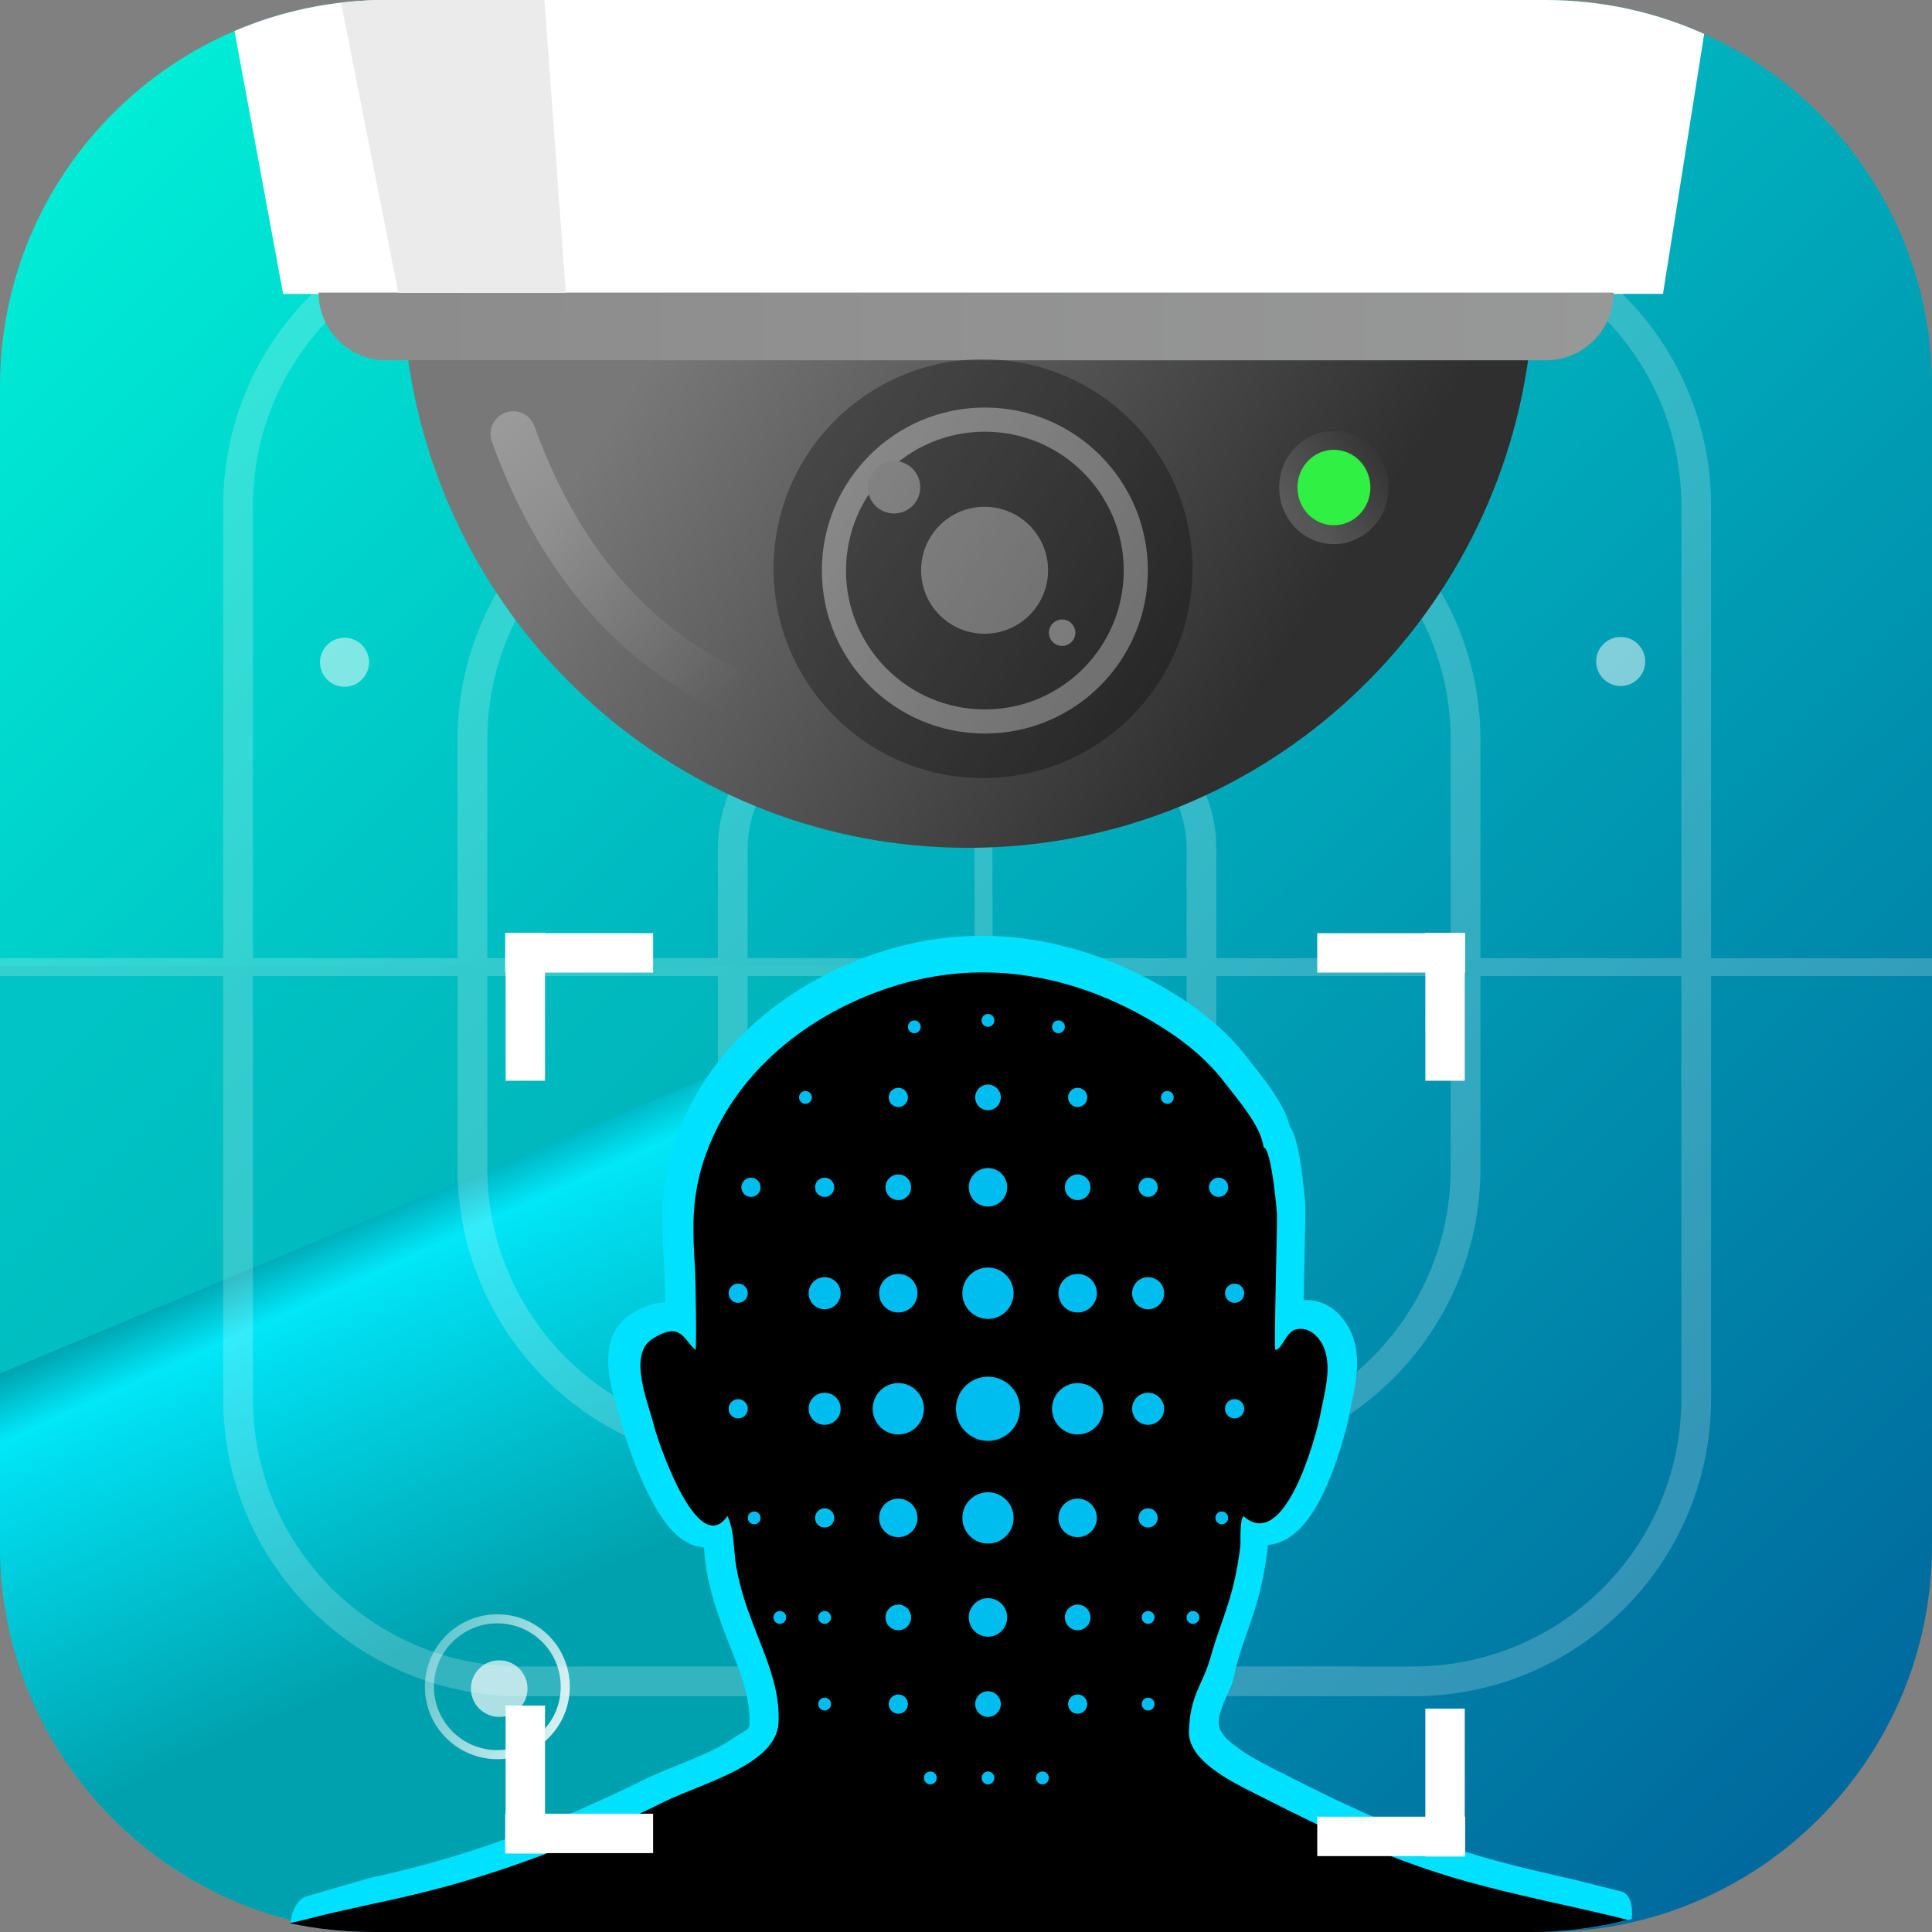
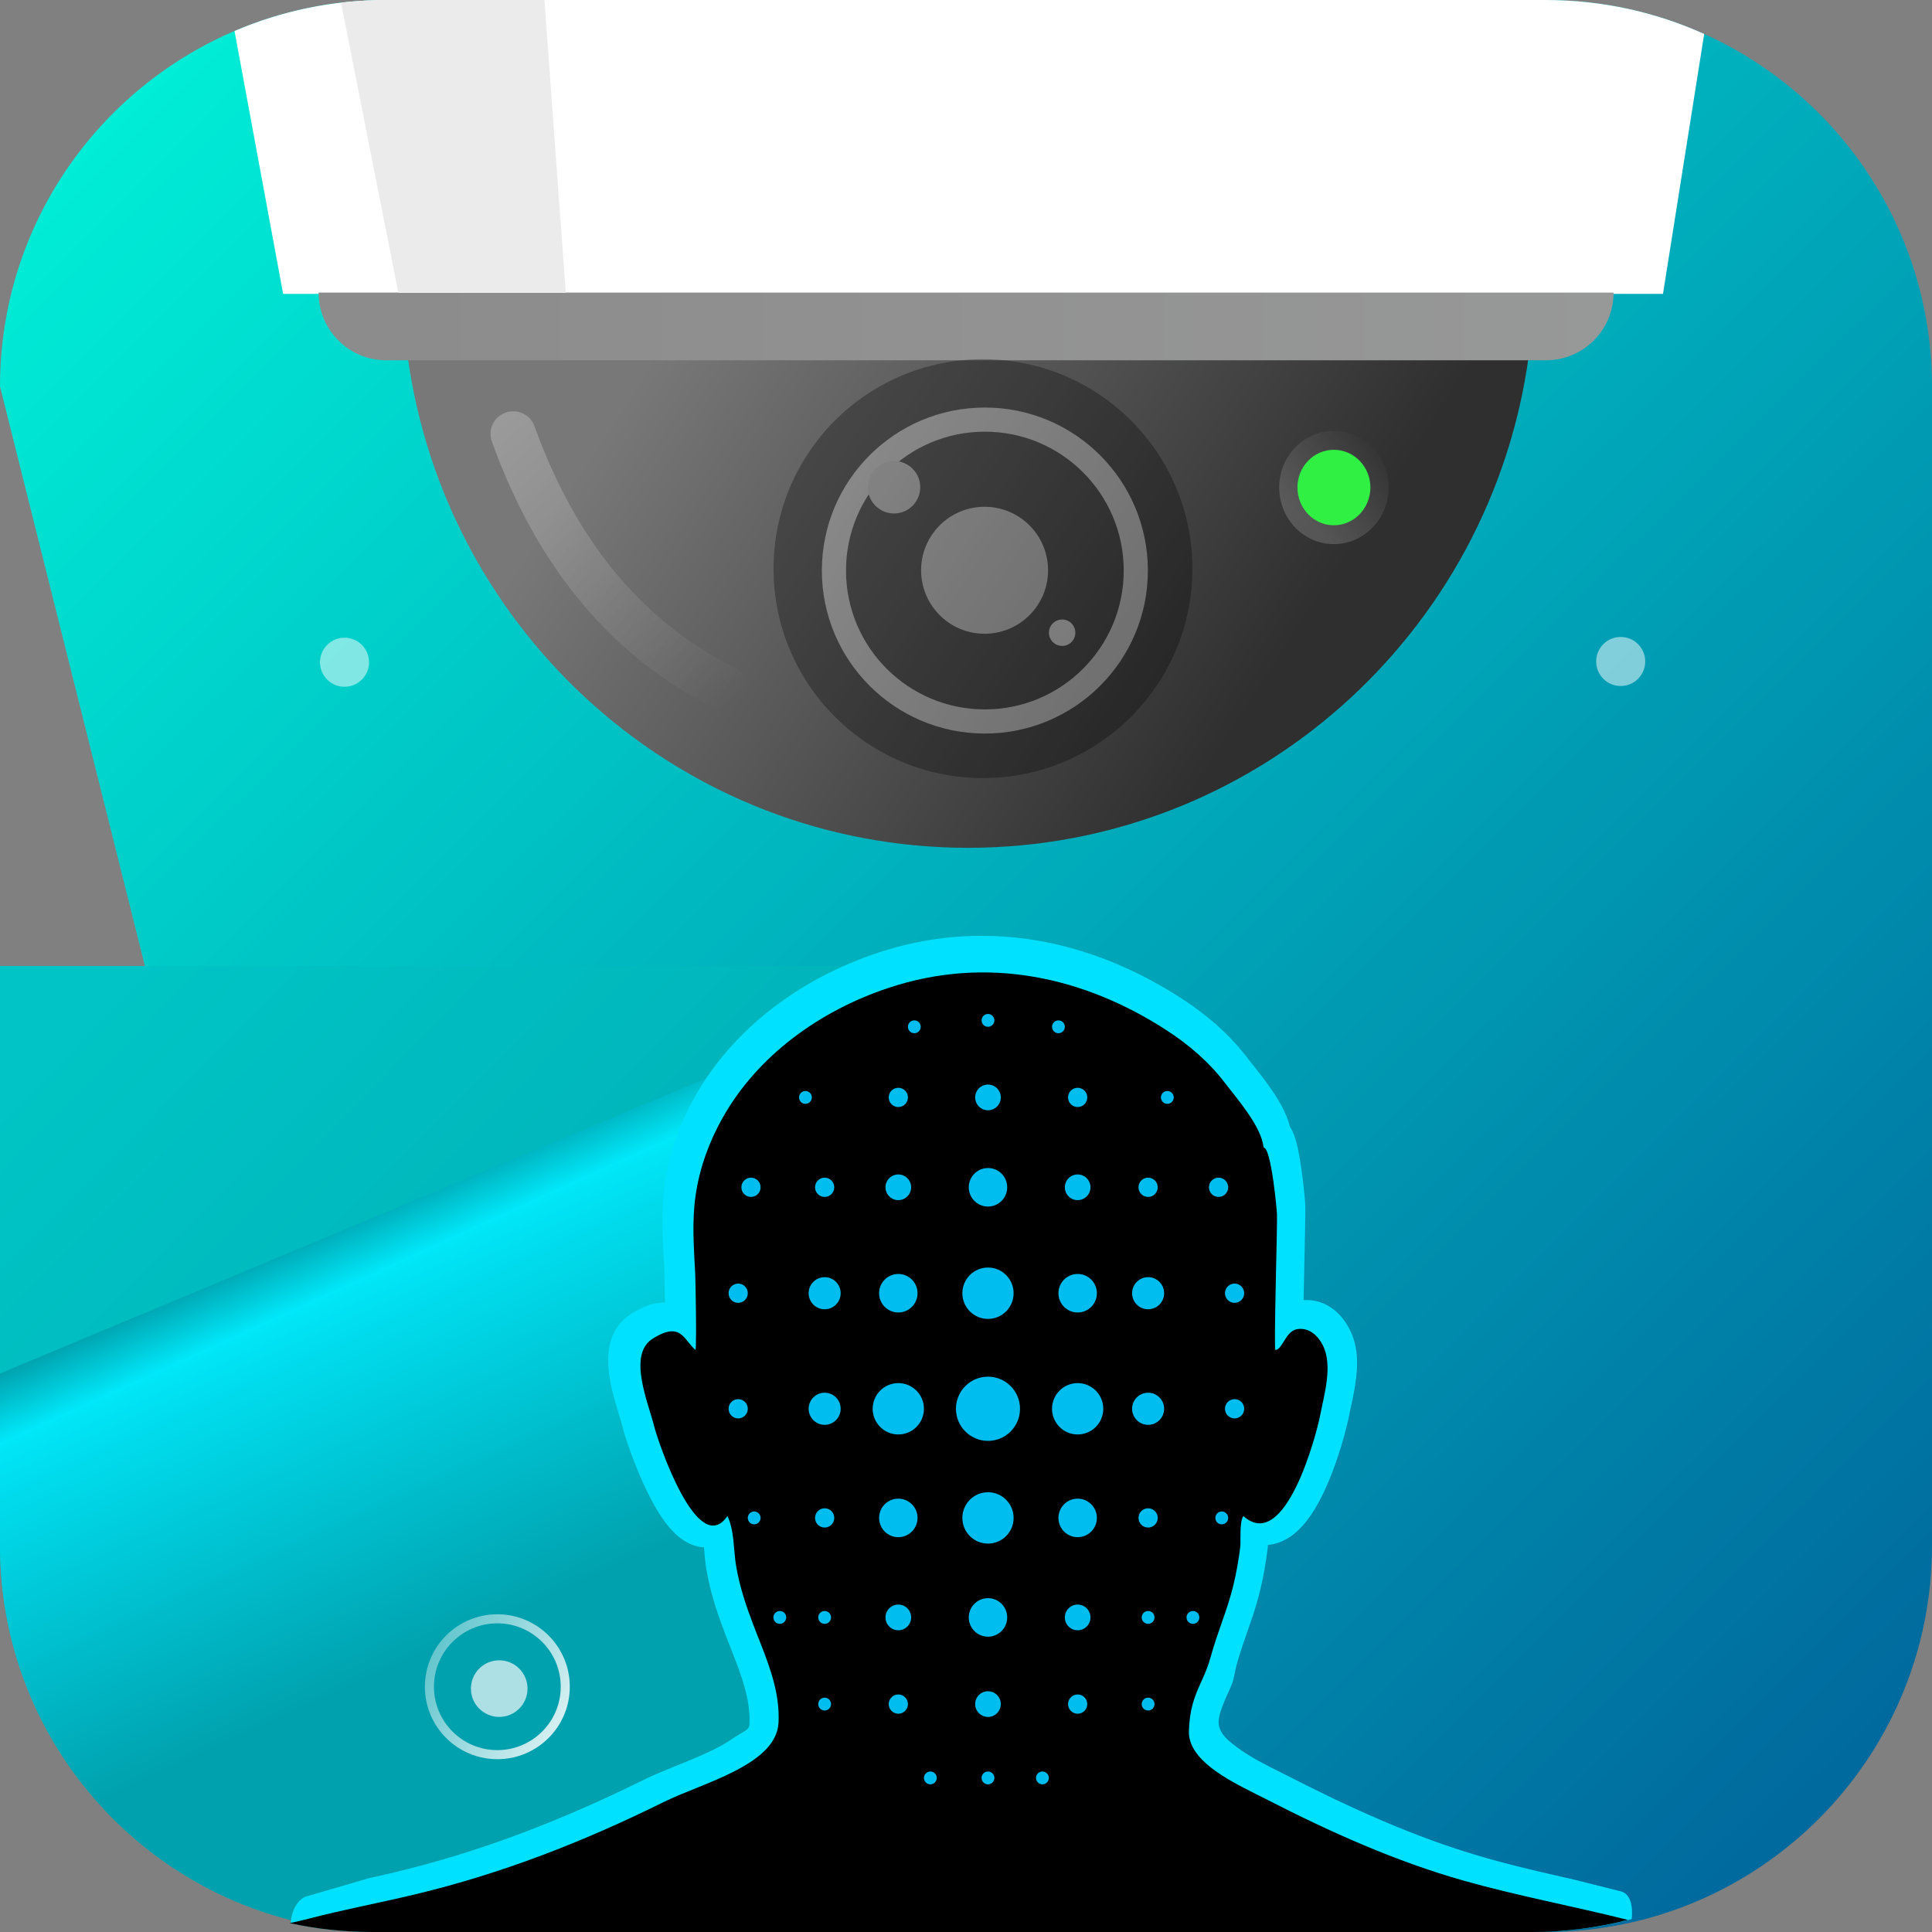
<svg xmlns="http://www.w3.org/2000/svg" width="640px" height="640px" viewBox="0 0 640 640" version="1.1">
  <rect x="0" y="0" width="640" height="640" fill="#808080" stroke="none" />
  <title>qvr_face_link</title>
  <defs>
    <linearGradient x1="6.588%" y1="6.173%" x2="94.097%" y2="94.292%" id="linearGradient-1">
      <stop stop-color="#00EDD7" offset="0%" />
      <stop stop-color="#00689D" offset="100%" />
    </linearGradient>
    <linearGradient x1="6.588%" y1="7.772%" x2="94.097%" y2="92.677%" id="linearGradient-2">
      <stop stop-color="#00C4C5" offset="0%" />
      <stop stop-color="#00A1AE" offset="100%" />
    </linearGradient>
    <linearGradient x1="39.544%" y1="24.174%" x2="57.878%" y2="64.465%" id="linearGradient-3">
      <stop stop-color="#00A2AE" offset="0%" />
      <stop stop-color="#00E8F9" offset="14.868%" />
      <stop stop-color="#00DEEF" offset="23.773%" />
      <stop stop-color="#00A1AE" offset="100%" />
    </linearGradient>
    <linearGradient x1="-54.103%" y1="0%" x2="121.331%" y2="100%" id="linearGradient-4">
      <stop stop-color="#FFFFFF" stop-opacity="0.104" offset="0%" />
      <stop stop-color="#FFFFFF" offset="100%" />
    </linearGradient>
    <linearGradient x1="10.5%" y1="40.359%" x2="78.417%" y2="59.641%" id="linearGradient-5">
      <stop stop-color="#787878" offset="0%" />
      <stop stop-color="#2F2F2F" offset="100%" />
    </linearGradient>
    <linearGradient x1="100%" y1="61.418%" x2="7.248%" y2="61.418%" id="linearGradient-6">
      <stop stop-color="#979898" offset="0%" />
      <stop stop-color="#8D8C8C" offset="100%" />
    </linearGradient>
    <linearGradient x1="107.994%" y1="27.993%" x2="50%" y2="100%" id="linearGradient-7">
      <stop stop-color="#FAFAFA" stop-opacity="0.031" offset="0%" />
      <stop stop-color="#F2F2F2" offset="100%" />
    </linearGradient>
    <linearGradient x1="13.208%" y1="0%" x2="86.792%" y2="100%" id="linearGradient-8">
      <stop stop-color="#FFFFFF" offset="0%" />
      <stop stop-color="#FFFFFF" stop-opacity="0" offset="100%" />
    </linearGradient>
  </defs>
  <g id="qvr_face_link" stroke="none" stroke-width="1" fill="none" fill-rule="evenodd">
    <g id="Group">
-       <path d="M128,0 L512,0 C582.692,0 640,57.308 640,128 L640,512 C640,582.692 582.692,640 512,640 L128,640 C57.308,640 0,582.692 0,512 L0,128 C0,57.308 57.308,0 128,0 Z" id="bg" fill="url(#linearGradient-1)" />
+       <path d="M128,0 L512,0 C582.692,0 640,57.308 640,128 L640,512 C640,582.692 582.692,640 512,640 L128,640 L0,128 C0,57.308 57.308,0 128,0 Z" id="bg" fill="url(#linearGradient-1)" />
      <path d="M0,320 L326,320 L326,640 L128,640 C57.308,640 0,582.692 0,512 L0,320 Z" id="Path" fill="url(#linearGradient-2)" />
      <path d="M323,320 L323,640 L128,640 C57.308,640 0,582.692 0,512 L0,455 L323,320 Z" id="Path" fill="url(#linearGradient-3)" />
      <g id="Dot" transform="translate(106, 211)">
        <circle id="Oval" fill="#FFFFFF" opacity="0.5" cx="8.125" cy="8.375" r="8.125" />
        <circle id="Oval" fill="#FFFFFF" opacity="0.5" cx="430.875" cy="8.125" r="8.125" />
        <g id="Group" transform="translate(36.25, 325.25)">
          <circle id="Oval-2" fill="#FFFFFF" opacity="0.674" cx="23.125" cy="23.125" r="9.375" />
          <path d="M22.5,-1.5 C9.245,-1.5 -1.5,9.245 -1.5,22.5 C-1.5,35.755 9.245,46.5 22.5,46.5 C35.755,46.5 46.5,35.755 46.5,22.5 C46.5,9.245 35.755,-1.5 22.5,-1.5 Z M22.5,1.5 C34.098,1.5 43.5,10.902 43.5,22.5 C43.5,34.098 34.098,43.5 22.5,43.5 C10.902,43.5 1.5,34.098 1.5,22.5 C1.5,10.902 10.902,1.5 22.5,1.5 Z" id="Oval-2" fill="url(#linearGradient-4)" fill-rule="nonzero" />
        </g>
        <circle id="Oval" fill="#FFFFFF" opacity="0.5" cx="218.125" cy="113.375" r="14.375" />
      </g>
      <g>
-         <path d="M328.263,-1.13686838e-13 L328.382,69.008 L468.243,69.008 C522.686,69.008 566.82,113.142 566.82,167.584 L566.82,317.419 L640,317.419 L640,323.334 L566.82,323.333 L566.82,463.312 C566.82,517.754 522.686,561.888 468.243,561.888 L329.236,561.887 L329.372,639.99 L323.457,640 L323.322,561.887 L172.511,561.888 C118.068,561.888 73.933,517.754 73.933,463.312 L73.933,323.333 L0,323.334 L0,317.419 L73.933,317.419 L73.933,167.584 C73.933,113.142 118.068,69.008 172.511,69.008 L322.468,69.008 L322.348,0.01 L328.263,-1.13686838e-13 Z M151.562,323.333 L83.79,323.333 L83.791,463.312 C83.791,511.819 122.722,551.235 171.043,552.018 L172.511,552.03 L323.305,552.029 L323.189,485.491 L250.14,485.491 C195.697,485.491 151.563,441.357 151.563,386.915 L151.562,323.333 Z M556.962,323.333 L490.422,323.333 L490.423,386.915 C490.423,441.357 446.288,485.491 391.845,485.491 L329.103,485.491 L329.219,552.029 L468.243,552.03 C516.751,552.03 556.167,513.1 556.951,464.779 L556.963,463.312 L556.962,323.333 Z M237.818,323.333 L161.42,323.333 L161.421,386.915 C161.421,435.423 200.351,474.838 248.673,475.622 L250.14,475.634 L323.172,475.633 L323.038,398.005 L286.121,398.005 C259.444,398.005 237.818,376.38 237.818,349.703 L237.818,323.333 Z M480.564,323.333 L402.935,323.333 L402.935,349.703 C402.935,376.38 381.309,398.005 354.632,398.005 L328.952,398.005 L329.086,475.633 L391.845,475.634 C440.354,475.634 479.77,436.704 480.553,388.382 L480.565,386.915 L480.564,323.333 Z M322.908,323.333 L247.675,323.333 L247.676,349.703 C247.676,370.723 264.546,387.803 285.485,388.142 L286.121,388.148 L323.021,388.147 L322.908,323.333 Z M393.077,323.333 L328.822,323.333 L328.935,388.147 L354.632,388.148 C375.653,388.148 392.733,371.278 393.072,350.339 L393.078,349.703 L393.077,323.333 Z M322.485,78.865 L172.511,78.866 C124.002,78.866 84.586,117.796 83.803,166.117 L83.791,167.584 L83.79,317.419 L151.562,317.419 L151.563,245.213 C151.563,190.771 195.697,146.637 250.14,146.637 L322.602,146.636 L322.485,78.865 Z M468.243,78.866 L328.399,78.865 L328.516,146.636 L391.845,146.637 C446.288,146.637 490.423,190.771 490.423,245.213 L490.422,317.419 L556.962,317.419 L556.963,167.584 C556.963,119.076 518.032,79.661 469.71,78.878 L468.243,78.866 Z M322.619,156.494 L250.14,156.494 C201.632,156.494 162.216,195.424 161.432,243.745 L161.421,245.213 L161.42,317.419 L237.818,317.419 L237.818,281.193 C237.818,254.516 259.444,232.891 286.121,232.891 L322.752,232.89 L322.619,156.494 Z M391.845,156.494 L328.533,156.494 L328.666,232.89 L354.632,232.891 C381.309,232.891 402.935,254.516 402.935,281.193 L402.935,317.419 L480.564,317.419 L480.565,245.213 C480.565,196.705 441.634,157.29 393.312,156.506 L391.845,156.494 Z M322.769,242.748 L286.121,242.748 C265.101,242.748 248.02,259.618 247.681,280.557 L247.676,281.193 L247.675,317.419 L322.898,317.419 L322.769,242.748 Z M354.632,242.748 L328.683,242.748 L328.812,317.419 L393.077,317.419 L393.078,281.193 C393.078,260.173 376.208,243.093 355.268,242.753 L354.632,242.748 Z" id="Combined-Shape" fill-opacity="0.2" fill="#FFFFFF" fill-rule="nonzero" />
        <g id="Face" transform="translate(96, 309)">
          <g transform="translate(0, 1)" id="Combined-Shape">
            <path d="M295.508,20.815 C303.591,26.052 310.486,32.051 315.962,38.847 L316.523,39.553 L317.513,40.836 L318.271,41.806 L320.595,44.751 L321.537,45.961 L322.183,46.802 L322.837,47.667 L323.494,48.552 L324.153,49.458 L324.778,50.34 C328,54.939 330.2,58.996 331.231,62.963 L331.297,63.227 L331.304,63.236 C331.449,63.456 331.585,63.68 331.714,63.91 L331.904,64.259 C332.432,65.271 332.851,66.397 333.246,67.767 L333.377,68.233 L333.565,68.953 L333.743,69.687 L333.912,70.436 L334.073,71.199 L334.228,71.976 L334.376,72.765 L334.519,73.564 L334.658,74.385 L334.853,75.605 L335.038,76.83 L335.212,78.06 L335.424,79.658 L335.574,80.861 L335.87,83.44 L336.074,85.408 L336.23,87.078 L336.347,88.522 L336.371,88.888 L336.4,89.59 L336.409,90.873 L336.387,93.253 L336.301,98.241 L335.885,118.106 L335.838,120.687 L335.989,120.679 C342.628,120.338 347.893,124.319 350.898,130.031 L351.063,130.35 C353.777,135.713 354.063,141.573 352.884,148.998 L352.79,149.572 L352.615,150.578 L352.431,151.561 L352.242,152.522 L352.047,153.476 L351.234,157.305 L350.995,158.473 L350.852,159.201 L350.661,160.104 L350.424,161.146 L350.145,162.308 L349.93,163.163 L349.694,164.071 L349.438,165.028 L349.162,166.032 L348.865,167.078 L348.548,168.163 L348.21,169.284 L347.853,170.436 L347.475,171.616 L347.077,172.82 L346.66,174.046 L346.237,175.248 C346.085,175.671 345.932,176.091 345.773,176.521 L345.528,177.175 L345.04,178.445 L344.552,179.67 C341.496,187.191 338.102,193.079 334.041,196.93 C331.082,199.735 327.737,201.392 324.306,201.761 L324.01,201.788 L323.998,202.122 L323.978,202.415 L323.96,202.624 C323.951,202.728 323.94,202.831 323.927,202.935 C323.262,208.162 322.423,212.884 321.322,217.296 C320.6,220.182 319.794,222.878 318.731,226.053 L318.46,226.857 L317.869,228.576 L316.395,232.805 L315.936,234.143 L315.511,235.407 L315.115,236.611 L314.744,237.772 C314.624,238.154 314.508,238.531 314.394,238.906 L314.059,240.027 L313.736,241.153 L313.577,241.721 C312.946,244.002 312.886,246.024 311.881,248.373 L311.599,249.023 L311.134,250.072 L310.237,252.067 L309.98,252.649 L309.552,253.651 L309.346,254.155 L309.111,254.755 L308.903,255.317 C307.946,257.975 307.143,260.445 308.127,262.779 C309.111,265.112 310.833,266.735 315.074,269.724 L315.414,269.961 L316.064,270.402 L316.622,270.769 L317.571,271.371 L318.552,271.968 L319.221,272.362 L319.887,272.746 L320.924,273.327 L321.977,273.901 L323.032,274.463 L324.456,275.203 L326.246,276.112 L330.445,278.212 L331.748,278.874 L333.071,279.55 L335.7,280.883 L338.304,282.186 C359.048,292.503 377.57,300.102 395.524,305.258 L397.164,305.722 L399.756,306.438 L401.849,306.999 L403.443,307.417 L406.168,308.114 L408.432,308.678 L411.398,309.398 L413.904,309.994 L418.636,311.093 L422.334,311.935 L424.698,312.467 L440.834,316.516 C444.294,317.291 444.946,321.835 444.523,325.717 C436.398,327.878 427.954,329.257 419.278,329.772 L417.166,329.244 L413.151,328.331 L409.44,327.474 L406.66,326.82 L403.382,326.031 L400.891,325.417 L399.083,324.962 L397.317,324.508 L395.009,323.902 L393.87,323.597 L392.766,323.297 C391.847,323.046 390.931,322.792 390.01,322.532 C371.871,317.419 353.413,310.027 333.086,300.124 L330.423,298.818 L327.739,297.484 C326.392,296.809 325.036,296.124 323.67,295.428 L322.302,294.728 L321.069,294.102 L316.87,292.002 L314.975,291.04 L313.423,290.233 L312.233,289.6 L311.031,288.945 L309.839,288.276 L309.033,287.812 L308.127,287.277 L307.823,287.094 L306.616,286.35 L305.815,285.839 L305.018,285.314 L304.278,284.811 C295.903,279.031 291.005,272.549 291.239,264.31 C291.387,259.104 292.169,254.833 293.621,250.629 L293.823,250.056 L294.134,249.222 L294.449,248.42 L294.773,247.631 L295.236,246.549 L295.55,245.837 L296.454,243.825 L296.889,242.845 C297.684,241.027 298.231,239.588 298.677,238.057 L299.155,236.363 C299.215,236.153 299.276,235.944 299.337,235.735 L299.711,234.483 L300.099,233.224 L300.509,231.941 C300.579,231.724 300.65,231.506 300.723,231.285 L301.172,229.934 L301.653,228.517 L301.908,227.778 L303.377,223.565 L303.947,221.905 L304.418,220.498 C305.245,217.99 305.88,215.838 306.443,213.582 C307.322,210.065 308.021,206.22 308.594,201.927 L308.685,201.226 L308.69,200.944 L308.689,198.878 L308.695,197.947 L308.713,196.972 L308.735,196.28 L308.774,195.445 L308.828,194.632 L308.842,194.463 L308.903,193.812 C309.264,190.385 309.884,188.178 312.258,186.036 C315.099,183.474 319.38,183.404 322.298,185.833 L322.509,186.015 C322.602,186.098 322.686,186.17 322.764,186.232 L322.878,186.322 L322.905,186.304 C323.032,186.211 323.173,186.095 323.328,185.956 L323.487,185.809 C325.535,183.868 327.894,179.823 330.117,174.457 L330.325,173.95 L330.759,172.862 L331.195,171.727 C331.33,171.367 331.465,171.004 331.594,170.649 L331.784,170.124 L332.168,169.033 L332.537,167.952 L332.889,166.884 L333.225,165.834 L333.544,164.807 L333.845,163.808 L334.128,162.84 L334.392,161.908 L334.638,161.017 L334.864,160.172 L335.07,159.377 L335.252,158.652 L335.491,157.662 L335.689,156.782 L335.845,156.047 L335.958,155.467 L336.221,154.181 L337.034,150.353 L337.206,149.514 L337.369,148.684 L337.522,147.863 L337.673,146.997 C338.434,142.439 338.348,139.373 337.469,137.457 L337.379,137.269 L337.274,137.071 L336.965,137.566 C336.342,138.535 335.772,139.307 335.056,140.046 L334.781,140.322 C333.233,141.826 331.316,142.868 328.961,143.102 L327.648,143.044 L327.241,143.018 C326.481,142.959 326.026,142.865 325.482,142.635 L325.201,142.509 C325.152,142.485 325.102,142.461 325.051,142.436 L324.727,142.271 L323.941,141.849 L323.231,141.271 L322.865,140.961 L322.677,140.789 C322.649,140.762 322.621,140.736 322.595,140.71 L322.446,140.554 L322.308,140.393 L322.169,140.215 L321.832,139.755 L321.296,138.79 L321.144,138.496 L321.069,138.336 L320.981,138.113 L320.899,137.867 L320.836,137.667 L320.75,137.363 L320.676,137.055 L320.654,136.955 C320.626,136.829 320.602,136.702 320.581,136.574 L320.533,136.249 L320.503,135.992 L320.476,135.714 L320.453,135.418 L320.431,135.036 L320.423,134.852 L320.397,134.055 L320.378,132.897 L320.372,131.033 L320.378,129.653 L320.395,127.61 L320.46,122.983 L320.553,117.807 L320.969,97.948 L321.054,93.052 L321.074,90.79 L321.068,89.947 L321.06,89.764 L321.047,89.57 L320.954,88.417 L320.813,86.915 L320.626,85.107 L320.348,82.687 L320.214,81.616 L320.019,80.144 L319.864,79.045 L319.701,77.959 L319.528,76.884 L319.412,76.198 L319.293,75.533 L319.173,74.894 L319.053,74.287 L318.923,73.676 L318.802,73.142 L318.673,72.613 L318.538,72.106 L318.519,72.085 C317.49,70.961 316.789,69.526 316.577,67.923 L316.547,67.669 C316.446,66.645 315.875,65.159 314.86,63.312 L314.505,62.684 C314.443,62.577 314.38,62.469 314.316,62.36 L313.912,61.693 C313.842,61.579 313.77,61.465 313.698,61.35 L313.245,60.646 C313.011,60.289 312.765,59.922 312.506,59.548 L312.244,59.17 L311.699,58.401 L311.138,57.631 L310.566,56.86 L309.986,56.093 L309.405,55.337 L308.525,54.206 L306.208,51.27 L305.399,50.234 L304.42,48.964 C300.007,43.344 294.18,38.221 287.166,33.677 C259.36,15.658 229.03,10.459 199.793,20.114 C176.94,27.661 158.069,42.185 147.706,60.58 C143.418,68.191 140.63,76.087 139.447,84.109 C139.213,85.697 139.044,87.291 138.933,88.968 L138.874,89.985 C138.865,90.157 138.857,90.329 138.849,90.503 L138.811,91.557 C138.805,91.735 138.801,91.914 138.796,92.095 L138.777,93.195 C138.775,93.381 138.774,93.568 138.773,93.758 L138.773,94.912 C138.774,95.107 138.776,95.305 138.778,95.504 L138.796,96.72 L138.827,97.984 L138.869,99.297 L138.922,100.665 L138.986,102.09 L139.088,104.121 L139.366,109.381 L139.401,110.293 L139.457,112.428 L139.547,117.167 L139.622,122.81 L139.651,126.475 L139.658,129.488 L139.65,131.283 L139.63,132.876 L139.605,133.921 L139.562,134.992 L139.52,135.584 L139.492,135.896 L139.447,136.273 L139.394,136.602 C139.375,136.716 139.354,136.83 139.329,136.943 C139.161,137.728 138.944,138.409 138.415,139.309 L138.163,139.711 L138.06,139.862 L137.95,140.009 L137.818,140.172 L137.424,140.632 C137.381,140.681 137.335,140.733 137.286,140.79 L136.905,141.145 L136.695,141.333 L136.504,141.493 C136.473,141.518 136.442,141.542 136.411,141.565 L136.221,141.701 C136.188,141.723 136.154,141.745 136.119,141.767 L135.896,141.9 C135.856,141.923 135.814,141.946 135.771,141.97 L135.315,142.207 L134.457,142.63 L133.42,142.894 L133.018,142.985 C132.333,143.127 131.898,143.138 131.136,143.046 L130.685,142.987 L129.841,142.861 L128.77,142.454 L128.463,142.329 L128.204,142.215 L127.979,142.103 C127.908,142.065 127.841,142.027 127.774,141.987 L127.575,141.859 C127.542,141.836 127.508,141.813 127.474,141.788 L127.258,141.629 L126.724,141.211 C126.098,140.664 125.524,140.089 124.93,139.429 L124.57,139.022 L124.28,138.682 L124.011,138.359 L123.759,138.051 L123.064,137.193 L122.963,137.242 C122.583,137.431 122.149,137.672 121.663,137.971 L121.366,138.156 C121.205,138.258 121.129,138.374 121.001,138.904 C120.769,139.866 120.751,141.32 120.984,143.136 L121.034,143.504 L121.169,144.367 L121.287,145.023 L121.41,145.644 L121.524,146.184 L121.665,146.811 L121.816,147.446 L121.976,148.087 L122.144,148.733 L122.312,149.359 L122.678,150.665 L123.162,152.308 L123.96,154.937 L124.62,157.147 L124.963,158.361 L125.124,158.964 L125.32,159.726 L125.379,159.941 L125.588,160.647 L125.829,161.422 L126.15,162.414 L126.392,163.141 L126.654,163.909 L127.099,165.18 L127.588,166.531 L127.94,167.475 L128.31,168.448 L128.698,169.445 L129.103,170.462 L129.537,171.525 L129.972,172.563 L130.182,173.056 L130.655,174.141 C130.816,174.504 130.977,174.862 131.137,175.215 L131.62,176.256 C131.78,176.598 131.941,176.934 132.101,177.264 L132.581,178.237 L133.059,179.173 C134.488,181.925 135.877,184.164 137.129,185.717 L137.407,186.051 L137.517,185.949 C141.109,182.721 147.043,183.592 149.409,188.115 L149.532,188.36 C150.958,191.329 151.671,194.23 152.166,198.295 L152.285,199.336 L152.397,200.43 L152.451,200.998 L152.724,204.051 L152.794,204.772 L152.899,205.735 L152.97,206.308 L153.044,206.838 L153.121,207.331 L153.162,207.566 C154.051,212.587 155.429,217.354 157.688,223.486 L158.225,224.927 L159.111,227.239 L161.368,232.999 L162.157,235.05 L162.678,236.44 L163.177,237.804 C166.453,246.909 167.958,254.191 167.586,261.976 C167.228,269.441 163.027,275.42 155.987,280.431 L155.585,280.713 L154.871,281.199 L154.26,281.601 L154.029,281.749 L153.29,282.214 L152.838,282.49 L151.875,283.061 L151.63,283.202 L150.816,283.662 L149.996,284.111 L148.756,284.765 L147.924,285.189 L147.088,285.604 L146.25,286.011 L145.409,286.409 L144.555,286.806 L143.292,287.377 L142.03,287.933 L140.772,288.475 L139.518,289.006 L137.185,289.97 L132.207,291.989 L130.646,292.628 L129.112,293.268 L128.138,293.683 L127.23,294.078 L126.384,294.456 L125.595,294.82 C125.341,294.938 125.096,295.055 124.858,295.17 L124.508,295.342 C94.832,310.001 67.018,320.46 38.116,327.337 L35.833,327.873 L33.459,328.417 L30.35,329.113 L26.349,329.99 L25.457,329.983 C16.851,329.843 8.451,328.854 0.339,327.096 C0.424,323.315 2.498,318.946 5.832,318.109 L6.078,318.051 L26.147,312.197 L29.246,311.506 L32.036,310.868 L34.247,310.349 C61.439,303.878 87.708,294.07 115.803,280.307 L117.395,279.523 C117.682,279.382 117.974,279.24 118.273,279.098 L119.194,278.666 L120.165,278.225 C120.331,278.151 120.5,278.076 120.671,278 L121.731,277.538 L122.861,277.056 L124.471,276.386 L126.1,275.719 L131.632,273.472 L133.27,272.793 L134.431,272.302 L135.58,271.807 L136.714,271.308 L137.843,270.797 L138.575,270.457 L139.297,270.115 L140.007,269.771 L140.704,269.425 L141.725,268.901 L142.386,268.55 L143.121,268.147 L143.966,267.665 L144.858,267.131 L145.486,266.736 L145.976,266.417 L146.566,266.015 C150.255,263.447 152.169,263.301 152.268,261.243 C152.52,255.984 151.467,250.698 148.996,243.69 L148.76,243.028 L148.297,241.762 L147.821,240.492 L147.071,238.541 L145.045,233.375 L144.486,231.934 L144.176,231.126 C141.109,223.085 139.248,216.937 138.062,210.239 L137.942,209.525 L137.832,208.794 L137.731,208.034 L137.635,207.231 L137.498,205.92 L137.453,205.447 L137.197,202.591 L137.137,202.589 C133.824,202.378 130.478,200.766 127.525,197.911 L127.286,197.676 C123.573,193.976 120.192,188.275 116.92,180.99 L116.614,180.302 L116.11,179.146 L115.608,177.964 L115.353,177.351 L114.881,176.196 L114.43,175.063 L113.998,173.954 L113.587,172.874 L113.011,171.316 L112.649,170.312 L112.161,168.918 L111.861,168.039 L111.581,167.198 L111.212,166.057 L110.897,165.043 L110.641,164.174 L110.486,163.613 L110.292,162.855 L110.179,162.432 L109.882,161.384 L109.277,159.36 L108.469,156.697 L107.941,154.901 L107.526,153.424 L107.319,152.654 L107.116,151.872 L106.918,151.079 L106.727,150.275 L106.544,149.461 L106.37,148.637 L106.207,147.803 L106.049,146.92 L105.985,146.535 L105.866,145.755 C104.58,136.806 106.331,129.535 113.154,125.211 C117.032,122.754 120.644,121.475 123.968,121.471 L124.268,121.474 L124.214,117.415 L124.126,112.777 L124.074,110.787 L124.044,110.025 L123.773,104.912 L123.669,102.84 L123.632,102.033 L123.566,100.464 L123.513,98.952 L123.474,97.492 L123.447,96.08 C123.374,90.754 123.61,86.386 124.276,81.874 C125.74,71.941 129.157,62.264 134.344,53.058 C146.675,31.17 168.654,14.254 194.982,5.559 C228.876,-5.633 263.98,0.384 295.508,20.815 Z" fill="#00E1FF" fill-rule="nonzero" />
            <path d="M198.543,17.184 C231.07,6.439 263.158,13.597 290.441,31.285 C297.819,36.067 304.497,41.807 309.658,48.581 C313.889,54.134 321.872,63.125 322.563,70.102 C323.849,70.102 324.966,75.418 325.76,80.859 L325.869,81.618 C326.543,86.426 326.96,91.144 327.011,92.187 C327.095,93.888 326.843,104.34 326.624,114.743 L326.597,116.043 C326.373,126.86 326.201,137.226 326.502,137.196 C328.998,136.948 329.82,130.759 333.932,130.256 C337.865,129.776 340.696,132.654 342.169,135.567 C345.569,142.285 342.708,151.653 341.359,158.65 C340.005,165.674 329.652,204.526 315.929,192.242 C315.017,193.065 314.918,196.608 314.913,199.288 L314.913,199.913 C314.913,200.114 314.914,200.308 314.914,200.493 L314.914,201.257 C314.912,201.717 314.903,202.069 314.878,202.264 C314.319,206.66 313.57,211.133 312.493,215.447 C310.359,223.989 307.501,229.997 304.965,239.168 C304.175,242.026 303.175,244.324 302.175,246.547 L301.86,247.247 L301.86,247.247 L301.546,247.945 C299.721,252.022 298.049,256.192 297.841,263.484 C297.578,272.757 310.129,279.345 319.865,284.212 L320.555,284.557 C321.812,285.184 323.013,285.781 324.125,286.352 C344.516,296.815 366.472,306.677 388.993,313.029 C406.963,318.096 425.224,321.452 443.241,325.992 C433.048,328.61 422.363,330 411.354,330 L27.354,330 C17.966,330 8.813,328.989 2.44249065e-13,327.071 C2.234,326.562 4.365,326.089 6.249,325.595 C17.731,322.591 29.457,320.403 41.015,317.653 C70.349,310.669 97.315,300.069 123.933,286.915 C136.765,280.574 161.229,274.655 161.901,260.629 C162.339,251.483 159.361,243.132 156.057,234.672 L155.546,233.369 C155.375,232.934 155.204,232.5 155.033,232.064 L154.52,230.756 C154.178,229.882 153.838,229.006 153.502,228.127 C151.064,221.731 149.082,215.739 147.898,209.05 C146.951,203.701 147.339,197.122 144.973,192.196 C135.067,206.683 121.871,167.198 120.721,162.545 C118.778,154.686 111.806,138.786 120.166,133.486 C127.129,129.071 129.379,131.332 131.721,134.217 L131.931,134.476 L131.931,134.476 L132.142,134.739 C132.213,134.826 132.284,134.914 132.356,135.002 L132.572,135.266 L132.572,135.266 L132.792,135.53 L132.792,135.53 L133.016,135.792 C133.054,135.835 133.092,135.879 133.13,135.922 L133.362,136.18 C133.675,136.521 134.005,136.852 134.36,137.163 C134.512,137.295 134.57,134.79 134.575,131.304 L134.575,130.266 C134.572,128.731 134.562,127.052 134.545,125.35 L134.537,124.564 C134.477,118.922 134.36,113.243 134.295,111.946 C133.853,103.197 133.161,94.574 134.448,85.836 C135.771,76.867 138.879,68.273 143.412,60.224 C154.805,39.993 175.162,24.909 198.543,17.184 Z" fill="#000000" />
            <path d="M231.283,276.833 C232.455,276.833 233.405,277.785 233.405,278.96 C233.405,280.135 232.455,281.087 231.283,281.087 C230.112,281.087 229.162,280.135 229.162,278.96 C229.162,277.785 230.112,276.833 231.283,276.833 Z M212.187,276.833 C213.359,276.833 214.309,277.785 214.309,278.96 C214.309,280.135 213.359,281.087 212.187,281.087 C211.015,281.087 210.065,280.135 210.065,278.96 C210.065,277.785 211.015,276.833 212.187,276.833 Z M249.319,276.833 C250.491,276.833 251.441,277.785 251.441,278.96 C251.441,280.135 250.491,281.087 249.319,281.087 C248.147,281.087 247.197,280.135 247.197,278.96 C247.197,277.785 248.147,276.833 249.319,276.833 Z M231.283,250.25 C233.627,250.25 235.527,252.154 235.527,254.503 C235.527,256.852 233.627,258.757 231.283,258.757 C228.94,258.757 227.04,256.852 227.04,254.503 C227.04,252.154 228.94,250.25 231.283,250.25 Z M260.989,251.313 C262.746,251.313 264.171,252.742 264.171,254.503 C264.171,256.265 262.746,257.693 260.989,257.693 C259.231,257.693 257.806,256.265 257.806,254.503 C257.806,252.742 259.231,251.313 260.989,251.313 Z M201.578,251.313 C203.336,251.313 204.761,252.742 204.761,254.503 C204.761,256.265 203.336,257.693 201.578,257.693 C199.82,257.693 198.396,256.265 198.396,254.503 C198.396,252.742 199.82,251.313 201.578,251.313 Z M284.329,252.377 C285.5,252.377 286.45,253.329 286.45,254.503 C286.45,255.678 285.5,256.63 284.329,256.63 C283.157,256.63 282.207,255.678 282.207,254.503 C282.207,253.329 283.157,252.377 284.329,252.377 Z M177.177,252.377 C178.349,252.377 179.299,253.329 179.299,254.503 C179.299,255.678 178.349,256.63 177.177,256.63 C176.006,256.63 175.056,255.678 175.056,254.503 C175.056,253.329 176.006,252.377 177.177,252.377 Z M231.283,219.413 C234.799,219.413 237.649,222.27 237.649,225.793 C237.649,229.317 234.799,232.173 231.283,232.173 C227.768,232.173 224.918,229.317 224.918,225.793 C224.918,222.27 227.768,219.413 231.283,219.413 Z M201.578,221.54 C203.922,221.54 205.822,223.444 205.822,225.793 C205.822,228.142 203.922,230.047 201.578,230.047 C199.235,230.047 197.335,228.142 197.335,225.793 C197.335,223.444 199.235,221.54 201.578,221.54 Z M260.989,221.54 C263.332,221.54 265.232,223.444 265.232,225.793 C265.232,228.142 263.332,230.047 260.989,230.047 C258.645,230.047 256.745,228.142 256.745,225.793 C256.745,223.444 258.645,221.54 260.989,221.54 Z M162.325,223.667 C163.497,223.667 164.447,224.619 164.447,225.793 C164.447,226.968 163.497,227.92 162.325,227.92 C161.153,227.92 160.203,226.968 160.203,225.793 C160.203,224.619 161.153,223.667 162.325,223.667 Z M177.177,223.667 C178.349,223.667 179.299,224.619 179.299,225.793 C179.299,226.968 178.349,227.92 177.177,227.92 C176.006,227.92 175.056,226.968 175.056,225.793 C175.056,224.619 176.006,223.667 177.177,223.667 Z M299.181,223.667 C300.353,223.667 301.303,224.619 301.303,225.793 C301.303,226.968 300.353,227.92 299.181,227.92 C298.009,227.92 297.059,226.968 297.059,225.793 C297.059,224.619 298.009,223.667 299.181,223.667 Z M284.329,223.667 C285.5,223.667 286.45,224.619 286.45,225.793 C286.45,226.968 285.5,227.92 284.329,227.92 C283.157,227.92 282.207,226.968 282.207,225.793 C282.207,224.619 283.157,223.667 284.329,223.667 Z M231.283,184.323 C235.971,184.323 239.771,188.132 239.771,192.83 C239.771,197.528 235.971,201.337 231.283,201.337 C226.596,201.337 222.796,197.528 222.796,192.83 C222.796,188.132 226.596,184.323 231.283,184.323 Z M260.989,186.45 C264.504,186.45 267.354,189.306 267.354,192.83 C267.354,196.354 264.504,199.21 260.989,199.21 C257.473,199.21 254.623,196.354 254.623,192.83 C254.623,189.306 257.473,186.45 260.989,186.45 Z M201.578,186.45 C205.094,186.45 207.944,189.306 207.944,192.83 C207.944,196.354 205.094,199.21 201.578,199.21 C198.063,199.21 195.213,196.354 195.213,192.83 C195.213,189.306 198.063,186.45 201.578,186.45 Z M177.177,189.64 C178.935,189.64 180.36,191.068 180.36,192.83 C180.36,194.592 178.935,196.02 177.177,196.02 C175.42,196.02 173.995,194.592 173.995,192.83 C173.995,191.068 175.42,189.64 177.177,189.64 Z M284.329,189.64 C286.086,189.64 287.511,191.068 287.511,192.83 C287.511,194.592 286.086,196.02 284.329,196.02 C282.571,196.02 281.146,194.592 281.146,192.83 C281.146,191.068 282.571,189.64 284.329,189.64 Z M308.729,190.703 C309.901,190.703 310.851,191.655 310.851,192.83 C310.851,194.005 309.901,194.957 308.729,194.957 C307.557,194.957 306.607,194.005 306.607,192.83 C306.607,191.655 307.557,190.703 308.729,190.703 Z M153.838,190.703 C155.01,190.703 155.959,191.655 155.959,192.83 C155.959,194.005 155.01,194.957 153.838,194.957 C152.666,194.957 151.716,194.005 151.716,192.83 C151.716,191.655 152.666,190.703 153.838,190.703 Z M231.283,146.043 C237.143,146.043 241.892,150.804 241.892,156.677 C241.892,162.549 237.143,167.31 231.283,167.31 C225.424,167.31 220.674,162.549 220.674,156.677 C220.674,150.804 225.424,146.043 231.283,146.043 Z M201.578,148.17 C206.266,148.17 210.065,151.979 210.065,156.677 C210.065,161.375 206.266,165.183 201.578,165.183 C196.891,165.183 193.091,161.375 193.091,156.677 C193.091,151.979 196.891,148.17 201.578,148.17 Z M260.989,148.17 C265.676,148.17 269.476,151.979 269.476,156.677 C269.476,161.375 265.676,165.183 260.989,165.183 C256.301,165.183 252.501,161.375 252.501,156.677 C252.501,151.979 256.301,148.17 260.989,148.17 Z M177.177,151.36 C180.107,151.36 182.482,153.74 182.482,156.677 C182.482,159.613 180.107,161.993 177.177,161.993 C174.248,161.993 171.873,159.613 171.873,156.677 C171.873,153.74 174.248,151.36 177.177,151.36 Z M284.329,151.36 C287.258,151.36 289.633,153.74 289.633,156.677 C289.633,159.613 287.258,161.993 284.329,161.993 C281.399,161.993 279.024,159.613 279.024,156.677 C279.024,153.74 281.399,151.36 284.329,151.36 Z M312.973,153.487 C314.731,153.487 316.156,154.915 316.156,156.677 C316.156,158.438 314.731,159.867 312.973,159.867 C311.215,159.867 309.79,158.438 309.79,156.677 C309.79,154.915 311.215,153.487 312.973,153.487 Z M148.533,153.487 C150.291,153.487 151.716,154.915 151.716,156.677 C151.716,158.438 150.291,159.867 148.533,159.867 C146.775,159.867 145.35,158.438 145.35,156.677 C145.35,154.915 146.775,153.487 148.533,153.487 Z M231.283,109.89 C235.971,109.89 239.771,113.699 239.771,118.397 C239.771,123.095 235.971,126.903 231.283,126.903 C226.596,126.903 222.796,123.095 222.796,118.397 C222.796,113.699 226.596,109.89 231.283,109.89 Z M201.578,112.017 C205.094,112.017 207.944,114.873 207.944,118.397 C207.944,121.92 205.094,124.777 201.578,124.777 C198.063,124.777 195.213,121.92 195.213,118.397 C195.213,114.873 198.063,112.017 201.578,112.017 Z M260.989,112.017 C264.504,112.017 267.354,114.873 267.354,118.397 C267.354,121.92 264.504,124.777 260.989,124.777 C257.473,124.777 254.623,121.92 254.623,118.397 C254.623,114.873 257.473,112.017 260.989,112.017 Z M177.177,113.08 C180.107,113.08 182.482,115.46 182.482,118.397 C182.482,121.333 180.107,123.713 177.177,123.713 C174.248,123.713 171.873,121.333 171.873,118.397 C171.873,115.46 174.248,113.08 177.177,113.08 Z M284.329,113.08 C287.258,113.08 289.633,115.46 289.633,118.397 C289.633,121.333 287.258,123.713 284.329,123.713 C281.399,123.713 279.024,121.333 279.024,118.397 C279.024,115.46 281.399,113.08 284.329,113.08 Z M312.973,115.207 C314.731,115.207 316.156,116.635 316.156,118.397 C316.156,120.158 314.731,121.587 312.973,121.587 C311.215,121.587 309.79,120.158 309.79,118.397 C309.79,116.635 311.215,115.207 312.973,115.207 Z M148.533,115.207 C150.291,115.207 151.716,116.635 151.716,118.397 C151.716,120.158 150.291,121.587 148.533,121.587 C146.775,121.587 145.35,120.158 145.35,118.397 C145.35,116.635 146.775,115.207 148.533,115.207 Z M231.283,76.927 C234.799,76.927 237.649,79.783 237.649,83.307 C237.649,86.83 234.799,89.687 231.283,89.687 C227.768,89.687 224.918,86.83 224.918,83.307 C224.918,79.783 227.768,76.927 231.283,76.927 Z M260.989,79.053 C263.332,79.053 265.232,80.958 265.232,83.307 C265.232,85.656 263.332,87.56 260.989,87.56 C258.645,87.56 256.745,85.656 256.745,83.307 C256.745,80.958 258.645,79.053 260.989,79.053 Z M201.578,79.053 C203.922,79.053 205.822,80.958 205.822,83.307 C205.822,85.656 203.922,87.56 201.578,87.56 C199.235,87.56 197.335,85.656 197.335,83.307 C197.335,80.958 199.235,79.053 201.578,79.053 Z M152.777,80.117 C154.535,80.117 155.959,81.545 155.959,83.307 C155.959,85.068 154.535,86.497 152.777,86.497 C151.019,86.497 149.594,85.068 149.594,83.307 C149.594,81.545 151.019,80.117 152.777,80.117 Z M307.668,80.117 C309.426,80.117 310.851,81.545 310.851,83.307 C310.851,85.068 309.426,86.497 307.668,86.497 C305.911,86.497 304.486,85.068 304.486,83.307 C304.486,81.545 305.911,80.117 307.668,80.117 Z M284.329,80.117 C286.086,80.117 287.511,81.545 287.511,83.307 C287.511,85.068 286.086,86.497 284.329,86.497 C282.571,86.497 281.146,85.068 281.146,83.307 C281.146,81.545 282.571,80.117 284.329,80.117 Z M177.177,80.117 C178.935,80.117 180.36,81.545 180.36,83.307 C180.36,85.068 178.935,86.497 177.177,86.497 C175.42,86.497 173.995,85.068 173.995,83.307 C173.995,81.545 175.42,80.117 177.177,80.117 Z M231.283,49.28 C233.627,49.28 235.527,51.184 235.527,53.533 C235.527,55.882 233.627,57.787 231.283,57.787 C228.94,57.787 227.04,55.882 227.04,53.533 C227.04,51.184 228.94,49.28 231.283,49.28 Z M260.989,50.343 C262.746,50.343 264.171,51.772 264.171,53.533 C264.171,55.295 262.746,56.723 260.989,56.723 C259.231,56.723 257.806,55.295 257.806,53.533 C257.806,51.772 259.231,50.343 260.989,50.343 Z M201.578,50.343 C203.336,50.343 204.761,51.772 204.761,53.533 C204.761,55.295 203.336,56.723 201.578,56.723 C199.82,56.723 198.396,55.295 198.396,53.533 C198.396,51.772 199.82,50.343 201.578,50.343 Z M290.694,51.407 C291.866,51.407 292.816,52.359 292.816,53.533 C292.816,54.708 291.866,55.66 290.694,55.66 C289.522,55.66 288.572,54.708 288.572,53.533 C288.572,52.359 289.522,51.407 290.694,51.407 Z M170.812,51.407 C171.984,51.407 172.934,52.359 172.934,53.533 C172.934,54.708 171.984,55.66 170.812,55.66 C169.64,55.66 168.69,54.708 168.69,53.533 C168.69,52.359 169.64,51.407 170.812,51.407 Z M206.883,28.013 C208.055,28.013 209.005,28.965 209.005,30.14 C209.005,31.315 208.055,32.267 206.883,32.267 C205.711,32.267 204.761,31.315 204.761,30.14 C204.761,28.965 205.711,28.013 206.883,28.013 Z M254.623,28.013 C255.795,28.013 256.745,28.965 256.745,30.14 C256.745,31.315 255.795,32.267 254.623,32.267 C253.451,32.267 252.501,31.315 252.501,30.14 C252.501,28.965 253.451,28.013 254.623,28.013 Z M231.283,25.887 C232.455,25.887 233.405,26.839 233.405,28.013 C233.405,29.188 232.455,30.14 231.283,30.14 C230.112,30.14 229.162,29.188 229.162,28.013 C229.162,26.839 230.112,25.887 231.283,25.887 Z" fill="#00BDEF" />
          </g>
-           <path d="M389.22,257 L389.22,292.809 L389.354,292.809 L389.354,305.866 L389.22,305.866 L389.22,306 L376.162,306 L376.162,305.866 L340.354,305.866 L340.354,292.809 L376.162,292.809 L376.162,257 L389.22,257 Z M84.545,256 L84.545,291.808 L120.354,291.808 L120.354,304.866 L84.545,304.866 L84.545,305 L71.489,305 L71.488,304.866 L71.354,304.866 L71.354,291.808 L71.488,291.808 L71.489,256 L84.545,256 Z M389.22,4.98303093e-13 L389.22,0.134 L389.354,0.134 L389.354,13.192 L389.22,13.192 L389.22,49 L376.163,49 L376.163,13.192 L340.354,13.192 L340.354,0.134 L376.163,0.134 L376.163,4.95904612e-13 L389.22,4.98303093e-13 Z M84.547,-5.90605202e-15 L84.546,0.134 L120.354,0.134 L120.354,13.191 L84.546,13.191 L84.547,49 L71.488,49 L71.488,13.191 L71.354,13.191 L71.354,0.134 L71.488,0.134 L71.488,-8.3048027e-15 L84.547,-5.90605202e-15 Z" id="Focus" fill="#FFFFFF" />
        </g>
      </g>
      <g id="Cam" transform="translate(77.689, 0)">
        <path d="M428.74,117.75 C416.327,209.831 337.882,280.85 242.996,280.85 C148.168,280.85 69.724,209.831 57.311,117.75 L428.74,117.75 Z" id="Combined-Shape" fill="url(#linearGradient-5)" />
        <path d="M434.311,0 C453.033,0 470.815,4.019 486.843,11.242 L473.198,97.35 L16.099,97.35 L0.001,10.266 C15.444,3.658 32.451,0 50.311,0 L434.311,0 Z" id="Combined-Shape" fill="#FFFFFF" />
        <path d="M456.824,96.928 C456.824,109.337 446.779,119.347 434.481,119.347 L50.19,119.347 C37.893,119.347 27.847,109.337 27.847,96.928 L456.824,96.928 Z" id="Fill-4" fill="url(#linearGradient-6)" />
        <path d="M102.665,0 L109.736,97.024 L54.267,97.024 L35.283,0.873 C40.212,0.296 45.227,0 50.311,0 L102.665,0 Z" id="Path" fill="#EBEBEB" />
        <g id="Group-4" transform="translate(346.061, 142.75)">
          <path d="M18.092,37.5 C8.069,37.5 0,29.08 0,18.711 C0,8.404 8.069,0 18.092,0 C28.116,0 36.25,8.404 36.25,18.711 C36.25,29.08 28.116,37.5 18.092,37.5 Z" id="Fill-13" fill="url(#linearGradient-7)" opacity="0.183" />
          <path d="M18.103,31.25 C11.421,31.25 6.042,25.637 6.042,18.724 C6.042,11.853 11.421,6.25 18.103,6.25 C24.786,6.25 30.208,11.853 30.208,18.724 C30.208,25.637 24.786,31.25 18.103,31.25 Z" id="Fill-13" fill="#2FF043" />
        </g>
        <path d="M89.769,136.689 C93.666,135.285 97.963,137.306 99.367,141.203 C113.127,179.399 135.218,205.935 165.745,221.218 C169.449,223.073 170.949,227.579 169.094,231.282 C167.24,234.986 162.734,236.486 159.03,234.631 C124.894,217.542 100.267,187.958 85.255,146.287 C83.851,142.39 85.872,138.093 89.769,136.689 Z" id="Path-16" fill="url(#linearGradient-8)" fill-rule="nonzero" opacity="0.25" />
        <g id="Group" opacity="0.3" transform="translate(178.561, 119)">
          <circle id="Path" fill="#000000" cx="69.375" cy="69.375" r="69.375" />
          <path d="M70,16 C40.177,16 16,40.177 16,70 C16,99.823 40.177,124 70,124 C99.823,124 124,99.823 124,70 C124,40.177 99.823,16 70,16 Z M70,24 C95.405,24 116,44.595 116,70 C116,95.405 95.405,116 70,116 C44.595,116 24,95.405 24,70 C24,44.595 44.595,24 70,24 Z" id="Path" fill="#E7E7E7" fill-rule="nonzero" />
          <circle id="Combined-Shape" fill="#D8D8D8" cx="69.907" cy="69.907" r="21.031" />
          <circle id="Combined-Shape" fill="#D8D8D8" cx="39.907" cy="42.407" r="8.687" />
          <circle id="Combined-Shape" fill="#FFFFFF" cx="95.595" cy="90.595" r="4.375" />
        </g>
      </g>
    </g>
  </g>
</svg>